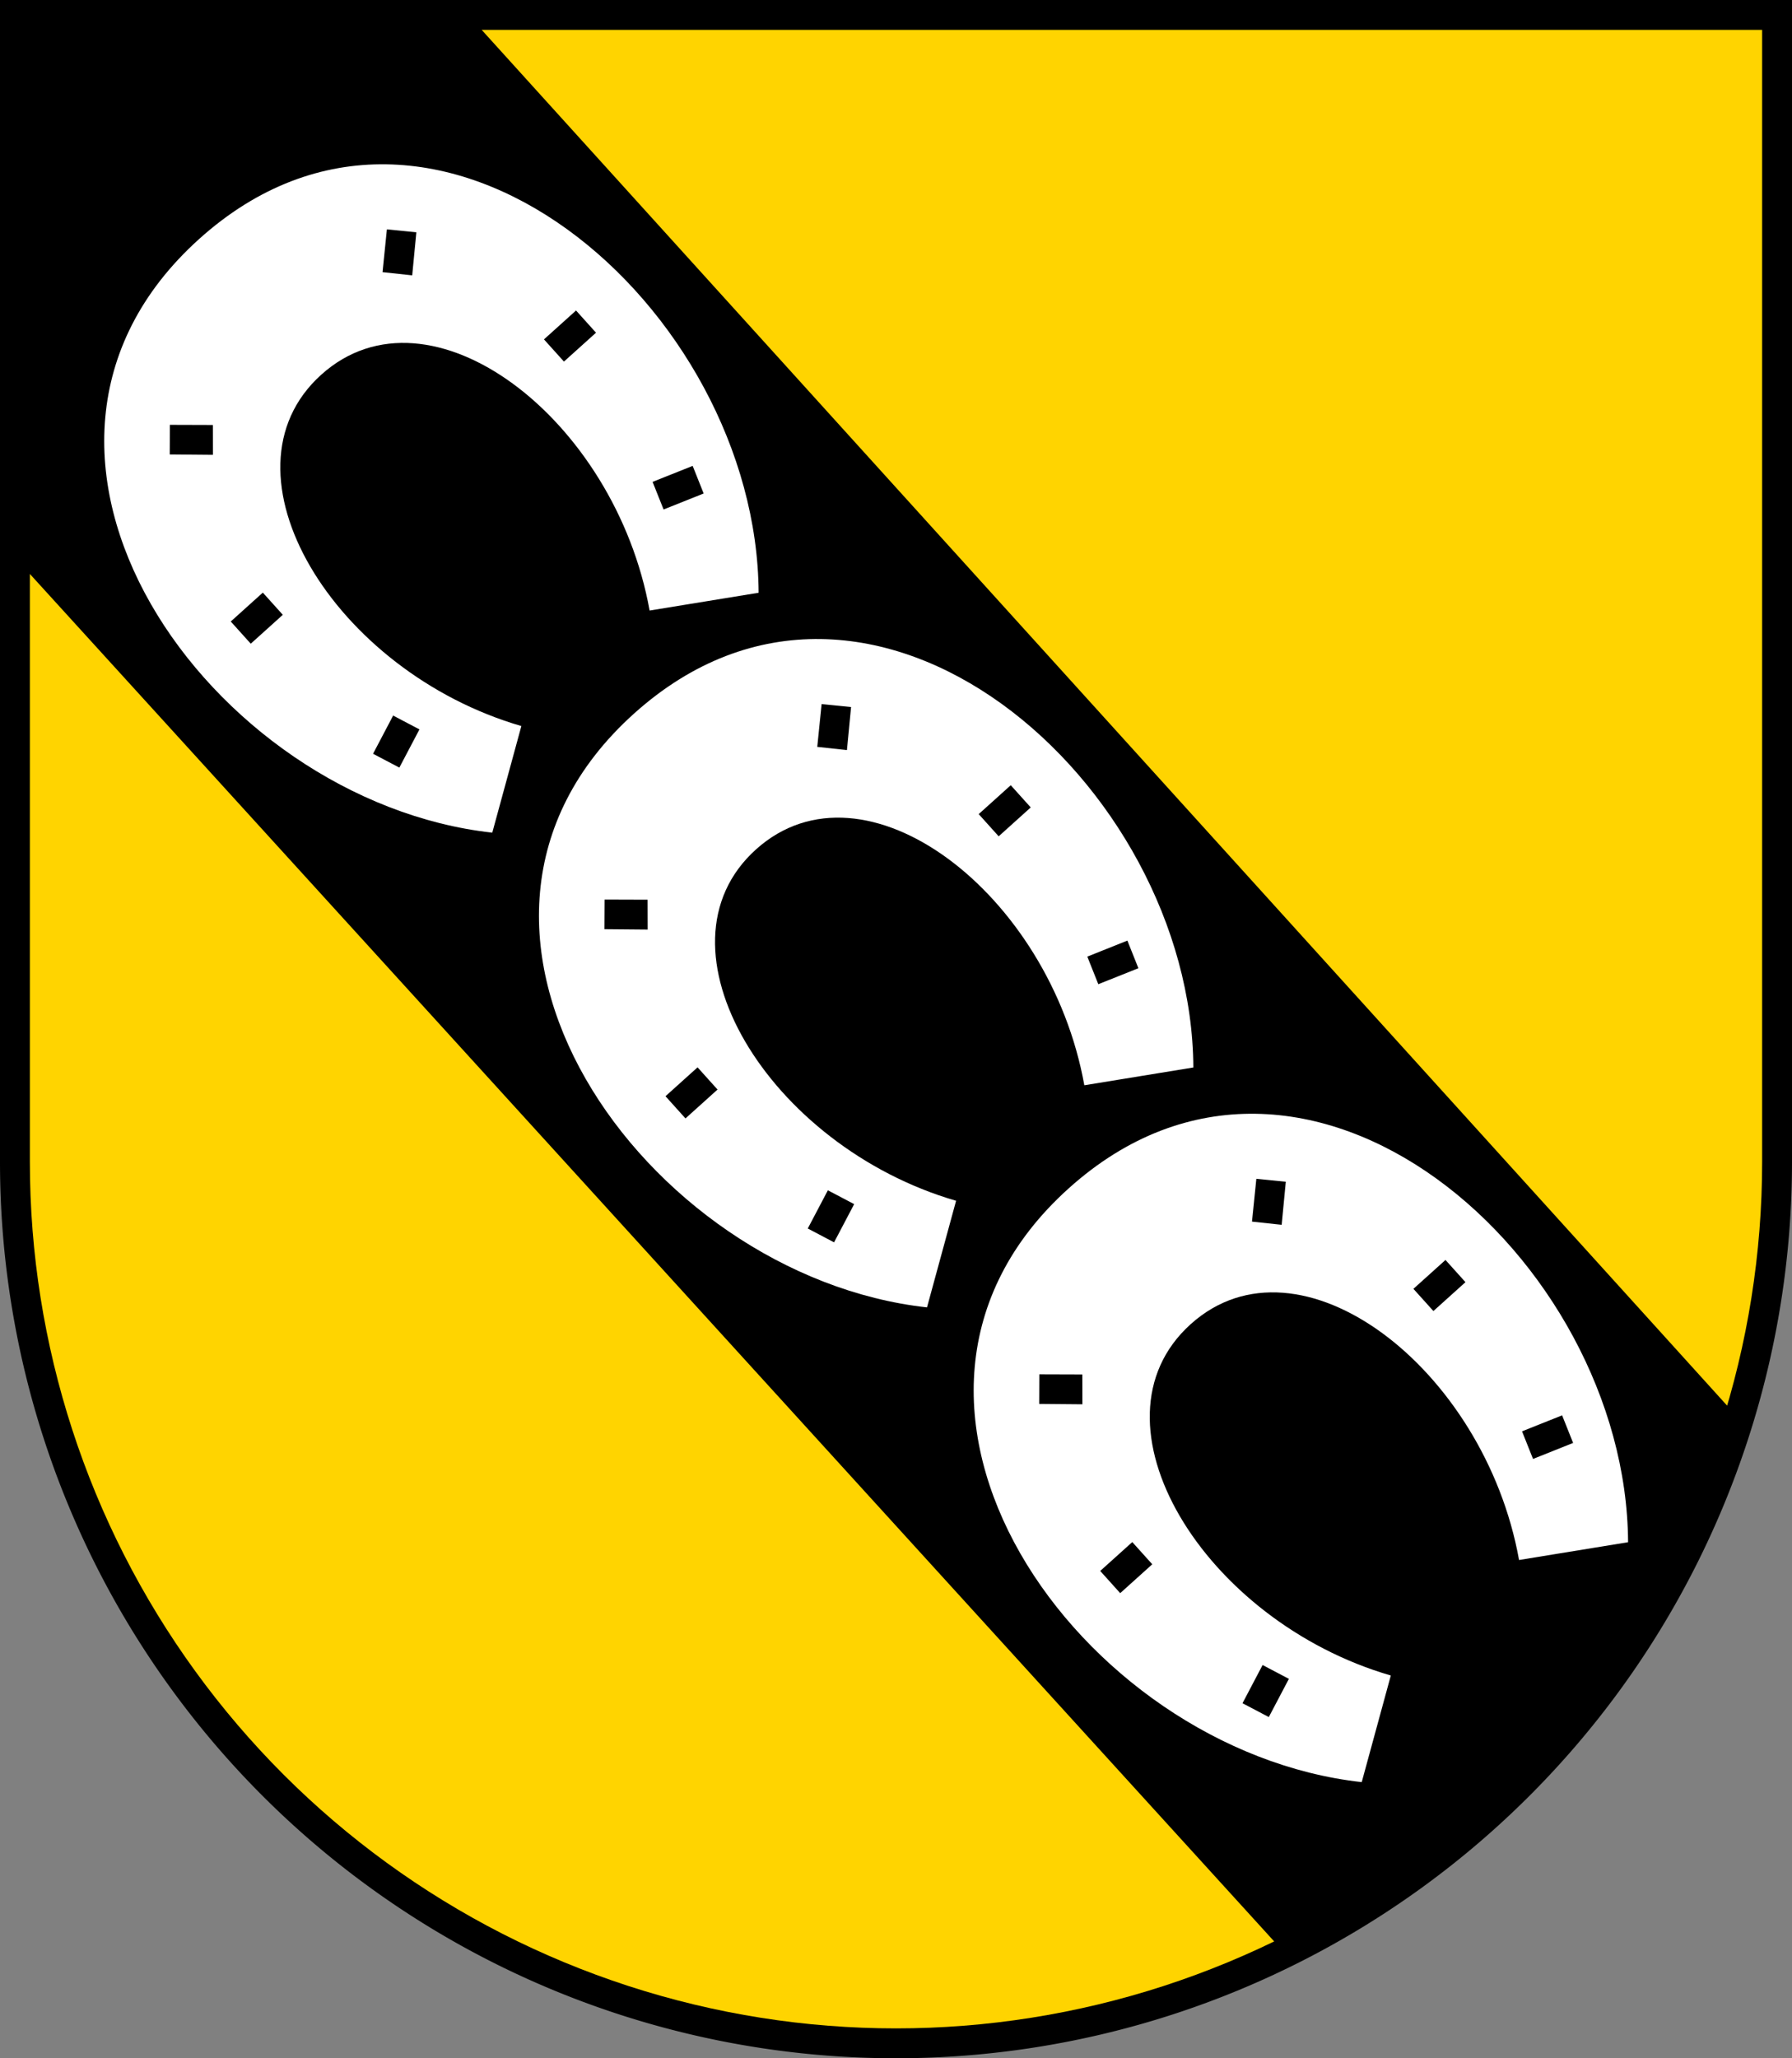
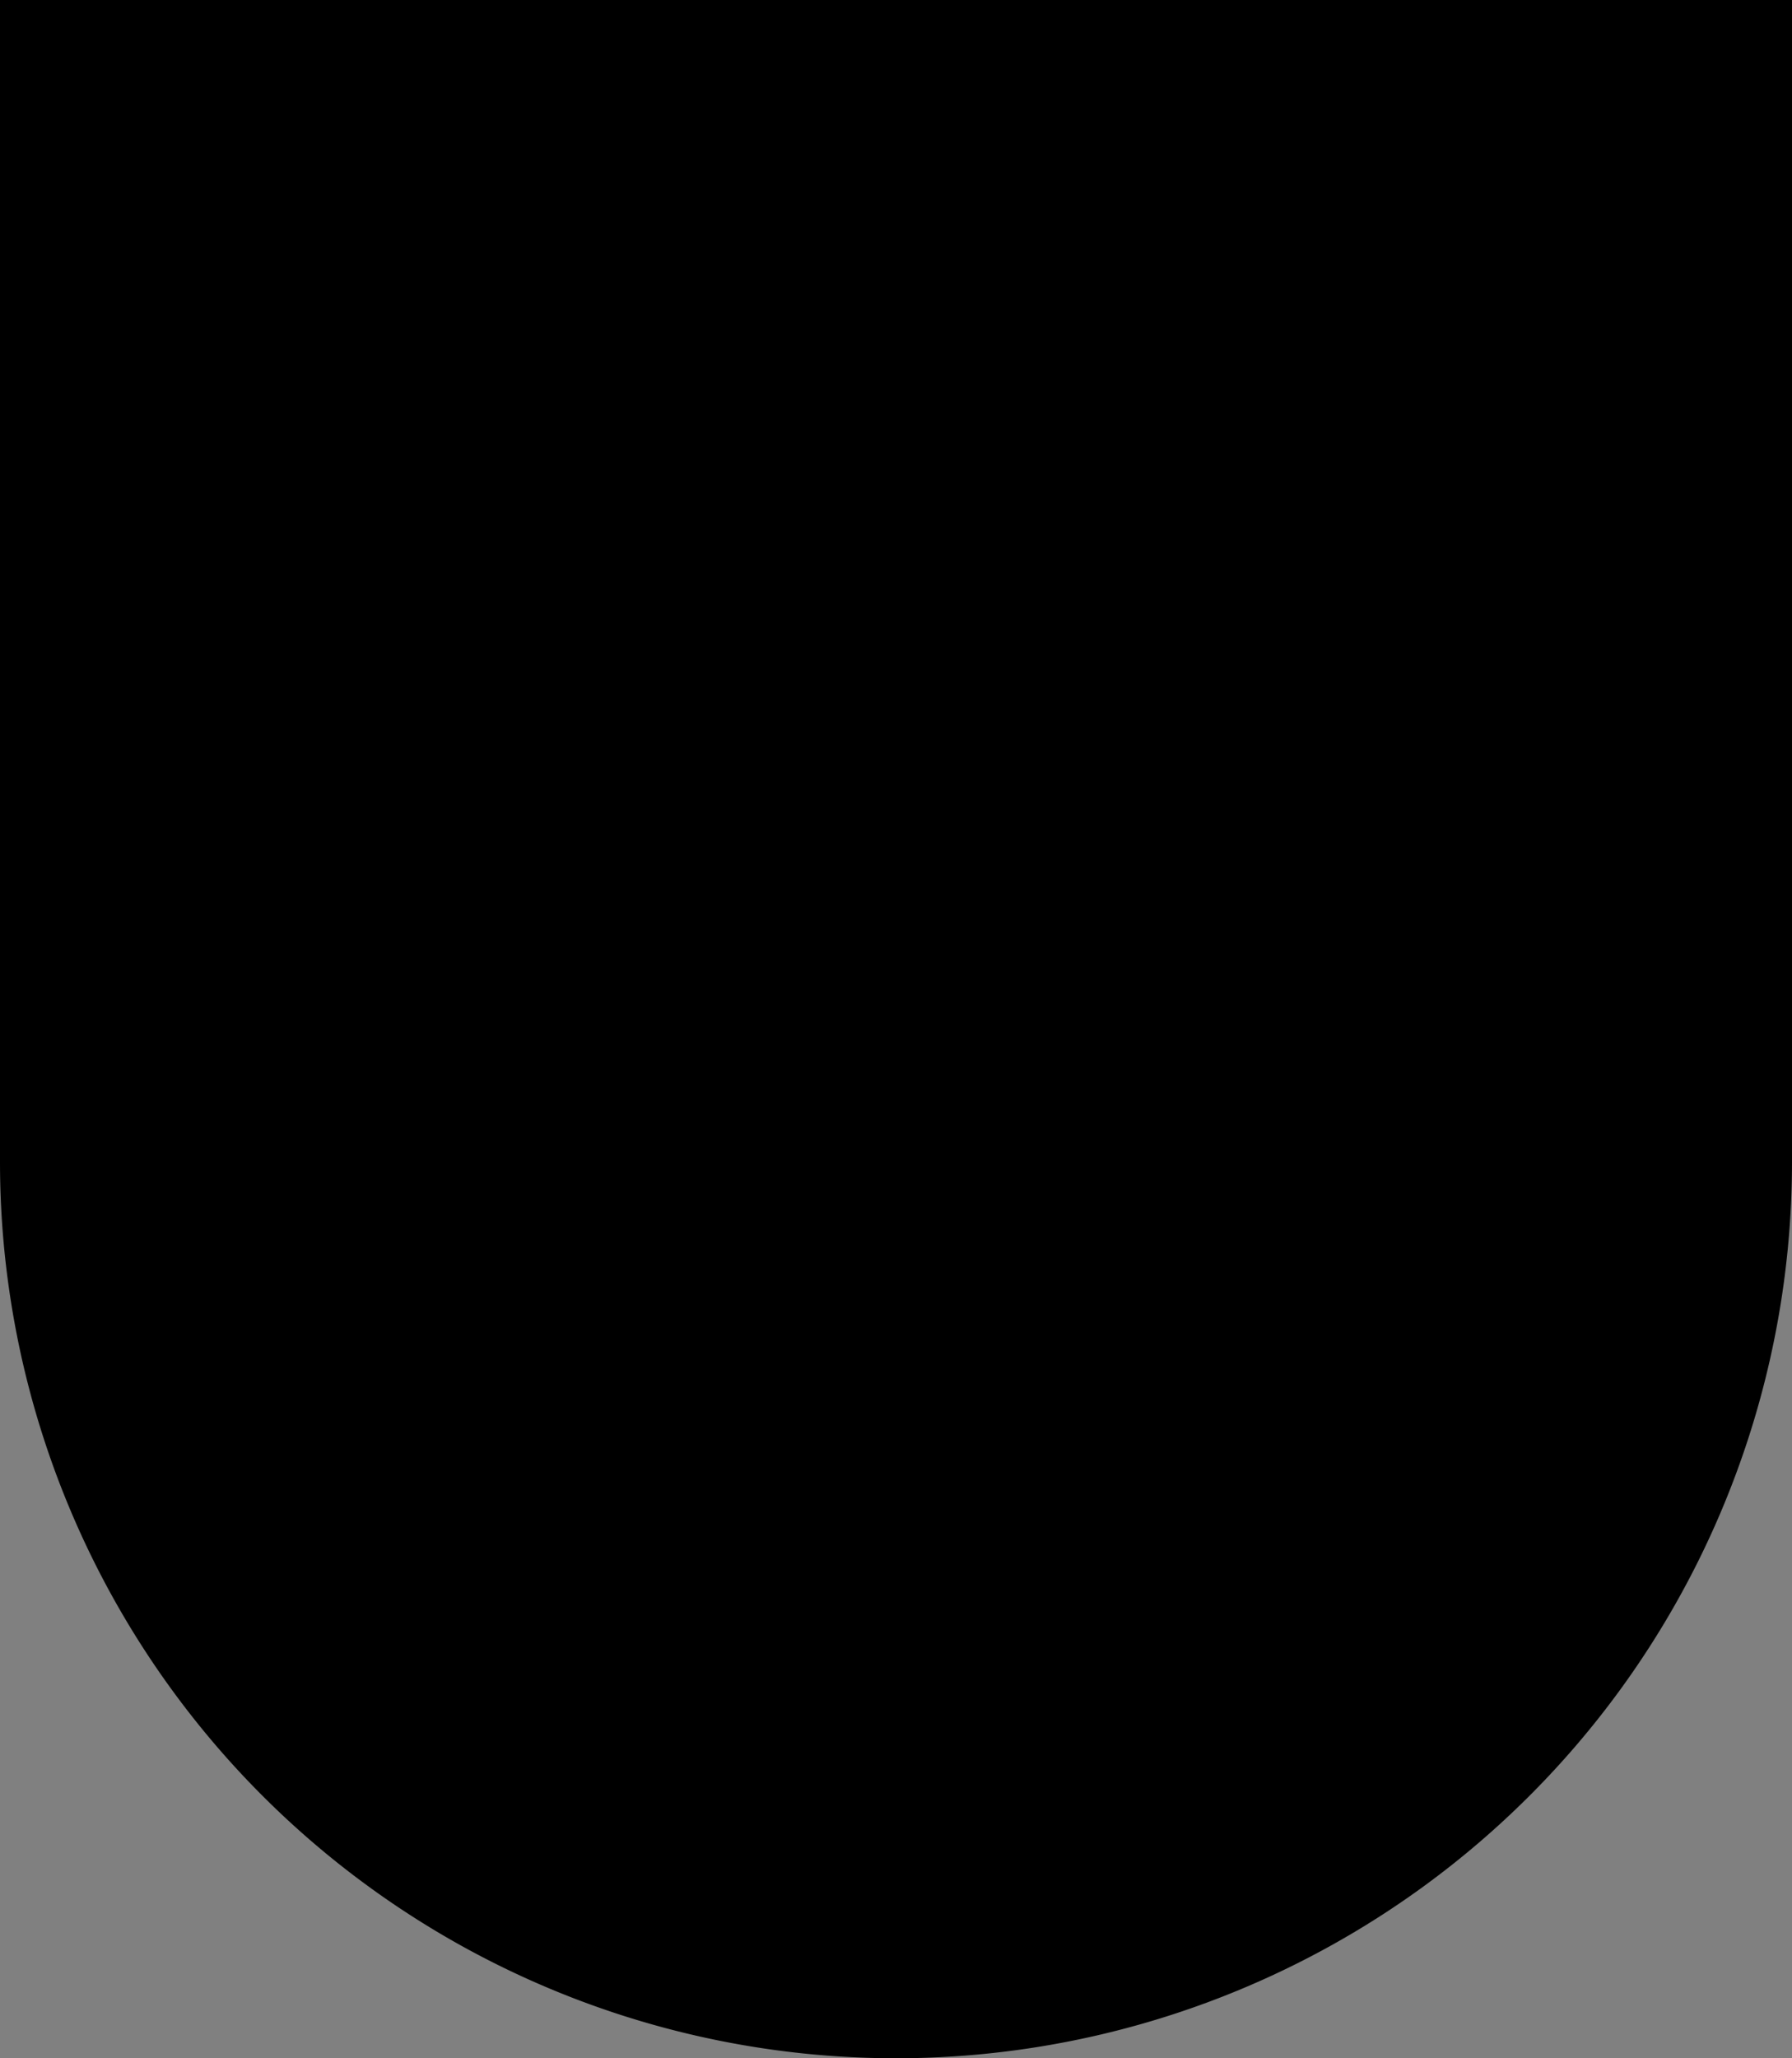
<svg xmlns="http://www.w3.org/2000/svg" xmlns:xlink="http://www.w3.org/1999/xlink" version="1.1" width="540" height="620" viewBox="0,0 540,620">
  <rect x="0" y="0" width="540" height="620" fill="#808080" stroke="none" />
  <title>Wappen von Oltingen</title>
  <desc>Wappen der Schweizer Gemeinde Oltingen, Kanton Baselland</desc>
  <defs>
    <clipPath id="cpSchild">
-       <path d="M 9,9 H 531 V 350 A 261,261 0 0,1 9,350 z" />
+       <path d="M 9,9 H 531 V 350 A 261,261 0 0,1 9,350 " />
    </clipPath>
  </defs>
  <path d="M 0,0 H 540 V 350 A 270,270 0 0,1 0,350" />
-   <path d="M 0,620 L 0,163 416,620 M 540,0 L 540,445 137,0" fill="#ffd400" clip-path="url(#cpSchild)" />
-   <path d="M -54,192 C -111,128 -96,0 0,0 96,0 111,128 54,192 L 26,174 C 57,124 44,55 0,55 -44,55 -57,124 -26,174 M -61.7,158.7 l 12.2,-4.5 -3.1,-8.4 -12.2,4.5 z M -70,101 h 13 V 92 H -70 z M -50,42.3 l 9.6,8.8 6,-6.7 -9.6,-8.7 z M 50,42.3 l -6,-6.6 -9.6,8.7 6,6.7 z M 70,101 V 92 H 57 v 9 z M 61.7,158.7 l 3.1,-8.4 -12.2,-4.5 -3.1,8.4 z" id="hufeisen" fill="white" transform="translate(60,72) rotate(-42)" />
  <use x="131" y="143" xlink:href="#hufeisen" />
  <use x="262" y="286" xlink:href="#hufeisen" />
</svg>